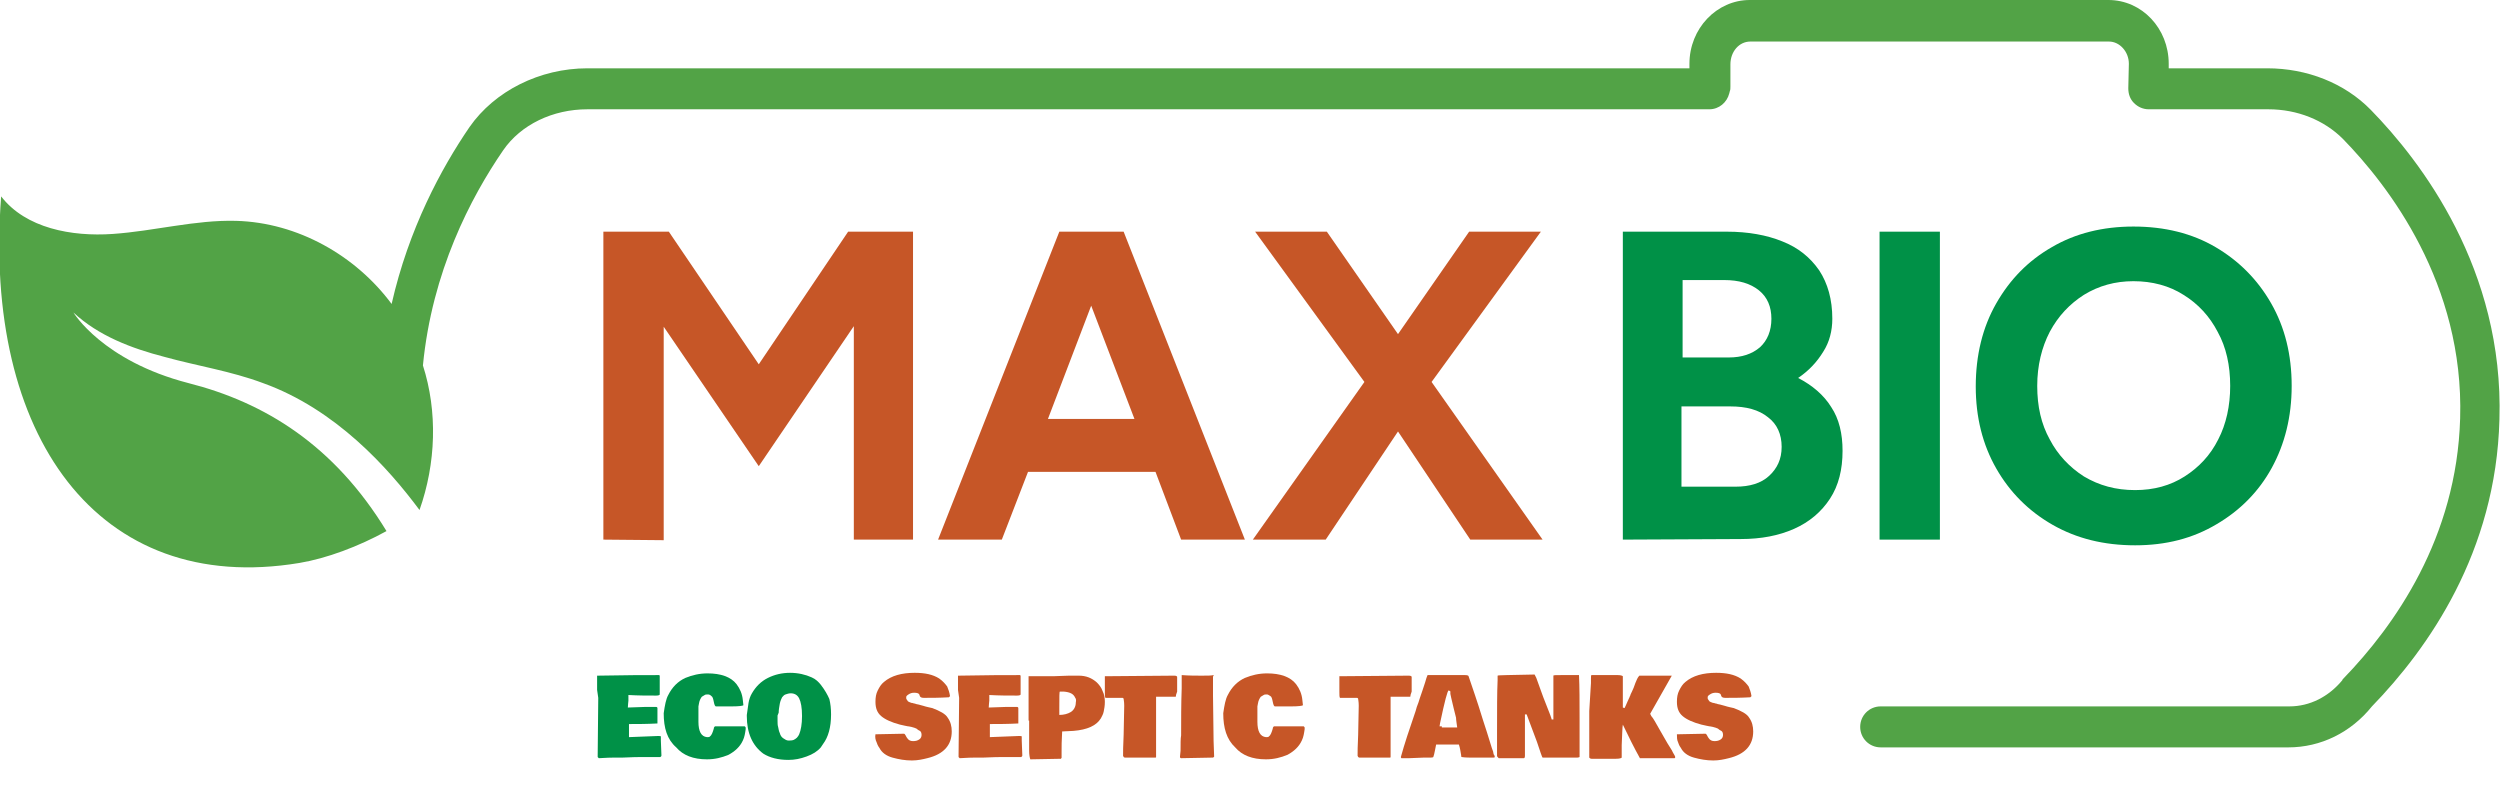
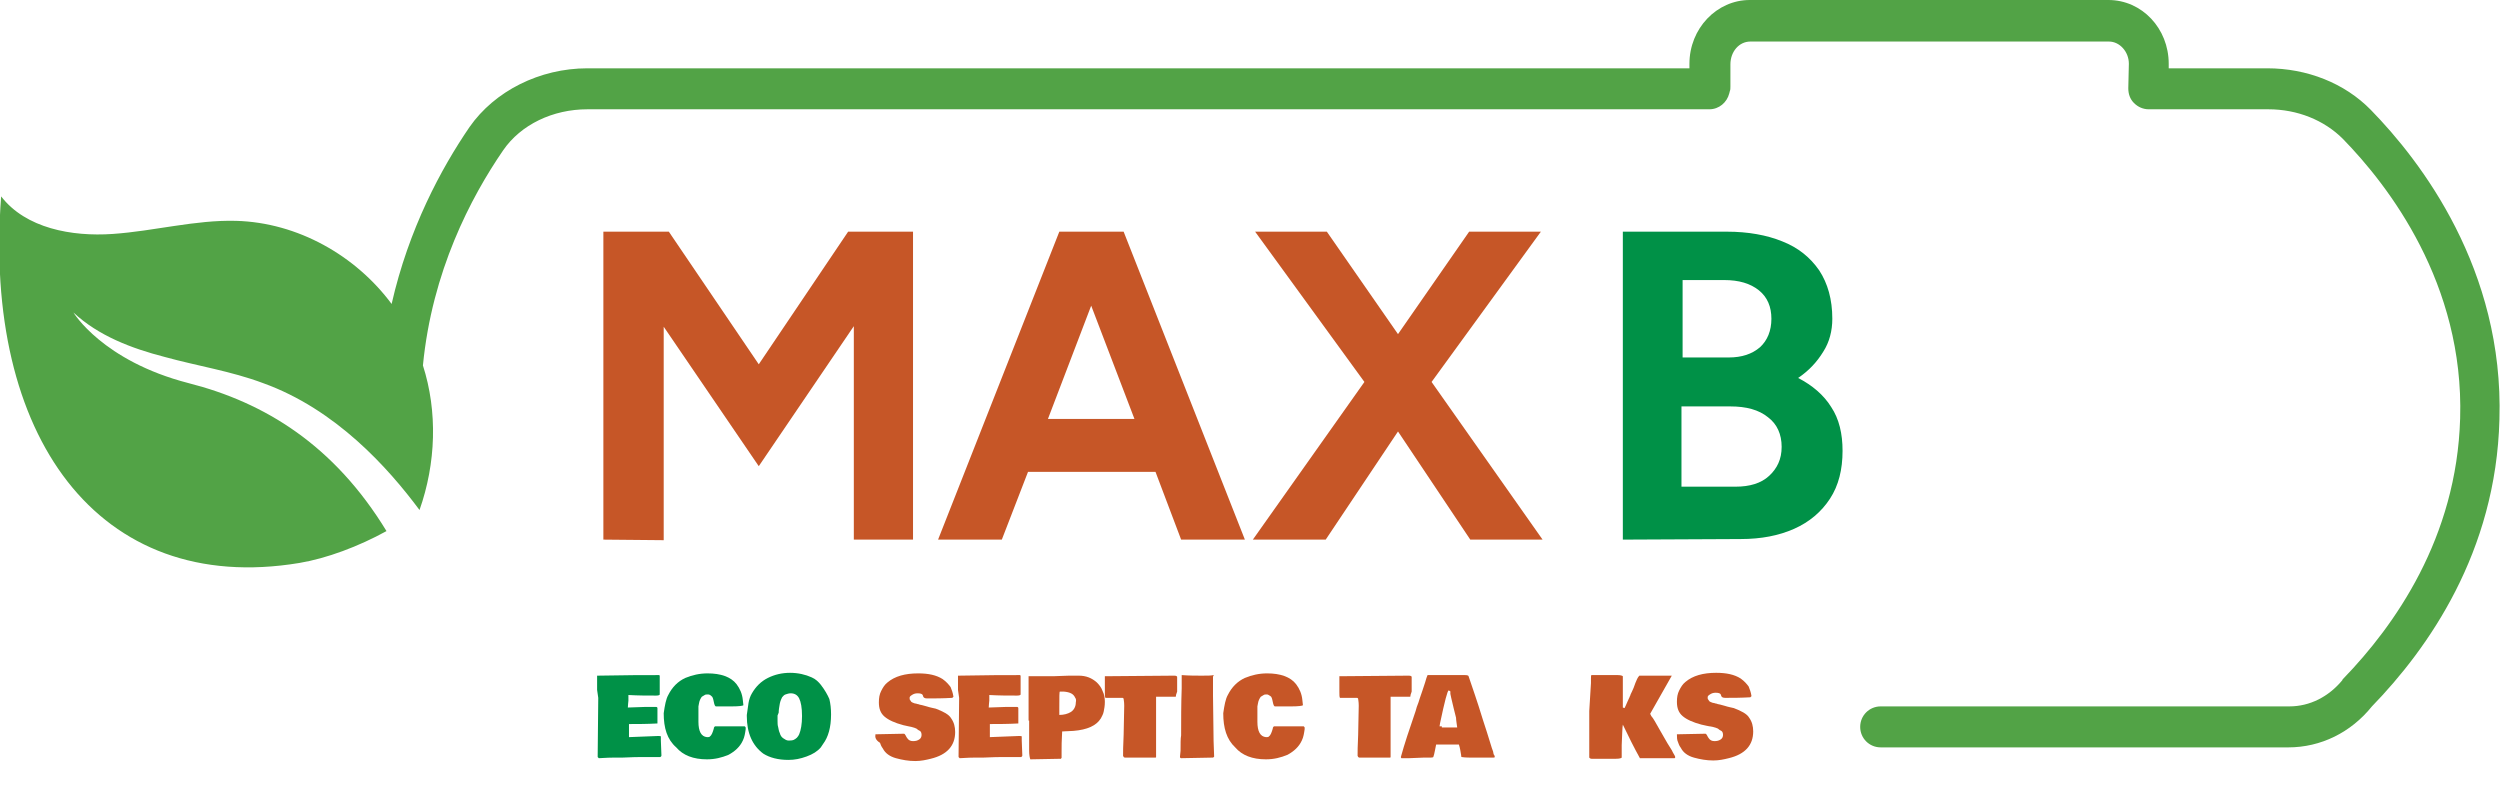
<svg xmlns="http://www.w3.org/2000/svg" version="1.1" id="Layer_1" x="0px" y="0px" viewBox="0 0 439.2 141.7" style="enable-background:new 0 0 439.2 141.7;" xml:space="preserve">
  <style type="text/css">
	.st0{fill:#C65627;}
	.st1{fill:#009147;}
	.st2{fill:#52A346;}
	.st3{enable-background:new    ;}
</style>
  <g>
    <path class="st0" d="M106,94.8V40.7h11.5L133.3,64L149,40.7h11.4v54.1H150V57.3l-16.7,24.6l-16.7-24.5v37.5L106,94.8L106,94.8z" />
    <path class="st0" d="M207.5,94.8h11.2l-21.3-54.1h-0.7h-9.9h-0.7l-21.3,54.1H176l4.6-11.9H203L207.5,94.8z M184.1,73.6l7.6-19.9   l7.6,19.9H184.1z" />
    <polygon class="st0" points="271,94.8 251.5,67.1 270.7,40.7 258.1,40.7 245.6,58.7 233.1,40.7 220.5,40.7 239.7,67.1 220.1,94.8    232.9,94.8 245.6,75.8 258.3,94.8  " />
    <path class="st1" d="M285.1,94.8V40.7h18.3c3.7,0,7,0.6,9.7,1.7c2.8,1.1,4.9,2.8,6.5,5.1c1.5,2.3,2.3,5.1,2.3,8.5   c0,2.1-0.5,4.1-1.6,5.8c-1.1,1.8-2.5,3.3-4.4,4.6c2.5,1.3,4.5,3,5.8,5.1c1.4,2.1,2,4.7,2,7.7c0,3.3-0.7,6.1-2.2,8.4   s-3.6,4.1-6.3,5.3c-2.7,1.2-5.8,1.8-9.4,1.8L285.1,94.8L285.1,94.8z M295.5,62.8h8.2c2.3,0,4.1-0.6,5.5-1.8c1.3-1.2,2-2.9,2-5   s-0.7-3.8-2.2-5s-3.5-1.8-6.1-1.8h-7.3v13.6C295.6,62.8,295.5,62.8,295.5,62.8z M295.5,85.5h9.4c2.5,0,4.5-0.6,5.9-1.9   s2.2-2.9,2.2-5.1s-0.8-4-2.4-5.2c-1.6-1.3-3.8-1.9-6.6-1.9h-8.6v14.1H295.5z" />
-     <path class="st1" d="M330.2,94.8V40.7h10.6v54.1H330.2z" />
-     <path class="st1" d="M375.1,95.8c-5.5,0-10.3-1.2-14.5-3.6s-7.5-5.7-9.9-9.9c-2.4-4.2-3.6-9-3.6-14.4c0-5.5,1.2-10.4,3.6-14.6   s5.6-7.5,9.8-9.9c4.1-2.4,8.9-3.6,14.3-3.6c5.5,0,10.3,1.2,14.4,3.6c4.1,2.4,7.4,5.7,9.8,9.9s3.6,9,3.6,14.5   c0,5.4-1.2,10.2-3.5,14.4c-2.3,4.2-5.6,7.5-9.7,9.9C385.2,94.6,380.5,95.8,375.1,95.8z M375.1,86.1c3.3,0,6.2-0.8,8.7-2.4   s4.5-3.7,5.9-6.5c1.4-2.7,2.1-5.9,2.1-9.4c0-3.6-0.7-6.8-2.2-9.5c-1.4-2.7-3.4-4.9-6-6.5c-2.5-1.6-5.5-2.4-8.8-2.4   c-3.2,0-6.1,0.8-8.7,2.4c-2.5,1.6-4.5,3.7-6,6.5c-1.4,2.7-2.2,5.9-2.2,9.5s0.7,6.7,2.2,9.4c1.4,2.7,3.5,4.9,6,6.5   C368.8,85.3,371.7,86.1,375.1,86.1z" />
    <path class="st2" d="M416.5,19.3c-4.6-4.7-11.2-7.3-18.2-7.3H381v-0.8C381,5,376.3,0,370.4,0h-63c-5.8,0-10.6,5-10.6,11.2V12H103.2   c-8.4,0-16.3,4-20.7,10.3c-5,7.3-10.7,17.9-13.7,31.1c-6.3-8.5-16.5-14.3-27.3-14.6c-7.2-0.2-14.4,1.8-21.7,2.3   c-7.2,0.5-15.3-1-19.6-6.6C-3,76.4,17.1,104.8,52.6,98.9c4.8-0.8,10.4-2.9,15.3-5.6c-9.2-15.1-21.4-22.6-34.8-26   C18,63.4,12.9,54.9,12.9,54.9c4.4,4.1,10.2,6.3,16,7.8c5.8,1.6,11.7,2.5,17.3,4.6c12.8,4.6,22,14.9,27.5,22.3   c2.9-8.2,3.2-17.3,0.6-25.4c1.6-16.5,8.4-29.5,14.1-37.8c3.1-4.5,8.7-7.2,14.8-7.2h197.1c1.7,0,3.1-1.2,3.5-2.8l0.1-0.4   c0.1-0.2,0.1-0.5,0.1-0.8v-3.9c0-2.2,1.5-4,3.5-4h63c1.9,0,3.5,1.8,3.5,3.9l-0.1,4.3c0,1,0.3,1.9,1,2.6c0.7,0.7,1.6,1.1,2.6,1.1h21   c5.1,0,9.8,1.9,13.1,5.2c8,8.2,21.3,25.4,20.6,49.1c-0.6,21-11.5,36.4-20.5,45.7c-0.1,0.1-0.2,0.2-0.2,0.3   c-2.4,2.9-5.7,4.6-9.3,4.6h-71.8c-2,0-3.6,1.6-3.6,3.6s1.6,3.6,3.6,3.6H402c5.7,0,11-2.6,14.7-7.2c9.9-10.2,21.8-27.1,22.4-50.4   C439.9,47.3,425.3,28.3,416.5,19.3z" />
    <g class="st3">
      <path class="st1" d="M104.9,121.2l0-2.5c0,0,0,0,0.1,0c4.8-0.1,8.4-0.1,10.8-0.1c0,0,0,0,0.1,0.1v2.7c0,0.3,0,0.5,0,0.6    c0,0.1-0.2,0.2-0.6,0.2h-0.1c-1.5,0-3.1,0-4.8-0.1c0,0.1,0,0.2,0,0.3c0,0.1,0,0.2,0,0.3l0,0.4c0,0.2-0.1,0.7-0.1,1.2l2.9-0.1    c0.5,0,0.9,0,1.1,0h0.2c0.4,0,0.6,0,0.8,0c0.1,0,0.2,0.1,0.2,0.2l0,0.1v0.2l0,2.4l0,0v0c-1.9,0.1-3.4,0.1-4.6,0.1h-0.4v2.3    l5.1-0.2c0.3,0,0.5,0,0.5,0.1c0,0.2,0,0.4,0,0.7l0.1,2.6c0,0.2-0.1,0.2-0.2,0.3l-3.1,0c-0.6,0-1.8,0-3.7,0.1l-1.6,0    c-1.1,0-1.9,0.1-2.4,0.1l0,0h0c-0.1-0.1-0.1-0.1-0.2-0.2v-0.3l0.1-10.1L104.9,121.2z" />
      <path class="st1" d="M116.6,125.3c0.2-1.4,0.4-2.5,0.8-3.2c0.7-1.4,1.7-2.4,3-3c1.2-0.5,2.5-0.8,3.9-0.8c2.3,0,4.1,0.6,5.1,1.9    c0.6,0.8,1,1.7,1.1,2.8l0.1,0.9c-0.1,0.1-0.8,0.2-2,0.2l-1.5,0H127l-0.8,0l-0.2,0h-0.2c-0.2,0-0.3-0.3-0.4-0.8    c-0.1-0.5-0.2-0.9-0.4-1c-0.2-0.2-0.4-0.3-0.6-0.3c-0.2,0-0.5,0-0.6,0.1c-0.2,0.1-0.3,0.2-0.5,0.3c-0.1,0.1-0.2,0.3-0.3,0.5    c-0.2,0.4-0.2,0.8-0.3,1.2c0,0.4,0,0.9,0,1.5v0.2l0,1c0,1.7,0.5,2.6,1.5,2.7c0.3,0,0.4,0,0.5-0.1c0.3-0.2,0.5-0.7,0.7-1.4    c0-0.2,0.1-0.3,0.2-0.4h0.4l0.4,0h1.5l0.5,0l0.9,0h0.5l0.6,0h0.4c0.1,0,0.1,0.1,0.2,0.2l0,0.3c-0.1,0.7-0.2,1.4-0.5,2    c-0.5,1.1-1.4,1.9-2.5,2.5c-1.2,0.5-2.4,0.8-3.8,0.8c-2.4,0-4.2-0.7-5.4-2.1C117.2,129.9,116.6,127.9,116.6,125.3z" />
      <path class="st1" d="M131.2,125.8l0-0.2c0.1-0.8,0.2-1.5,0.3-2.1c0.1-0.6,0.3-1.2,0.6-1.7c0.7-1.2,1.6-2.1,2.8-2.7    c1.2-0.6,2.5-0.9,3.9-0.9s2.7,0.3,3.8,0.8c0.7,0.3,1.2,0.8,1.6,1.3c0.7,0.9,1.2,1.8,1.5,2.5c0.2,0.8,0.3,1.7,0.3,2.7    c0,2.3-0.5,4-1.4,5.2l-0.4,0.6c-0.6,0.7-1.4,1.2-2.5,1.6c-1.1,0.4-2.1,0.6-3.2,0.6c-1.8,0-3.3-0.4-4.4-1.1    C132.2,131,131.2,128.8,131.2,125.8z M136.6,125.7C136.6,125.7,136.6,125.7,136.6,125.7L136.6,125.7c0,0.3,0,0.6,0,1    c0,0.3,0,0.7,0.1,1c0.1,0.4,0.1,0.7,0.3,1.1c0.1,0.4,0.3,0.7,0.6,0.9c0.3,0.2,0.6,0.4,0.9,0.4s0.6,0,0.9-0.1    c0.2-0.1,0.4-0.2,0.6-0.4c0.2-0.2,0.3-0.4,0.4-0.6c0.3-0.7,0.5-1.8,0.5-3.2c0-1.5-0.2-2.5-0.5-3.1s-0.8-0.9-1.5-0.9    c-0.3,0-0.6,0.1-0.9,0.2s-0.4,0.3-0.6,0.5c-0.1,0.2-0.3,0.6-0.4,1.1c-0.1,0.6-0.2,1.1-0.2,1.6L136.6,125.7z" />
    </g>
    <g class="st3">
-       <path class="st0" d="M153.8,129l5-0.1c0.1,0,0.2,0.1,0.3,0.3c0.1,0.2,0.2,0.4,0.3,0.5c0.2,0.3,0.5,0.5,1,0.5s0.8-0.1,1.1-0.3    c0.3-0.2,0.4-0.5,0.4-0.8s-0.1-0.6-0.3-0.7c-0.2-0.1-0.4-0.2-0.6-0.4c-0.2-0.1-0.5-0.2-0.9-0.3c-0.4-0.1-0.6-0.1-0.6-0.1h0    l-0.5-0.1c-0.3-0.1-0.6-0.1-0.9-0.2c-1.5-0.4-2.6-0.9-3.3-1.5s-1-1.4-1-2.5c0-0.8,0.1-1.4,0.4-2c0.3-0.6,0.6-1.1,1.1-1.5    c1.3-1.1,3.1-1.6,5.4-1.6c1.8,0,3.2,0.3,4.3,1h0c0.7,0.5,1.1,1,1.4,1.4c0.2,0.5,0.4,1,0.5,1.7l-0.2,0.2c-1.7,0.1-3.1,0.1-4.4,0.1    c-0.4,0-0.6-0.1-0.7-0.3c0-0.1-0.1-0.2-0.1-0.3c-0.1-0.2-0.4-0.3-0.9-0.3h0c-0.4,0-0.7,0.1-1,0.3c-0.3,0.2-0.4,0.3-0.4,0.5    c0,0.2,0,0.3,0.1,0.4c0.1,0.1,0.1,0.2,0.2,0.3c0.1,0.1,0.2,0.1,0.4,0.2c0.2,0.1,0.3,0.1,0.4,0.1c0.1,0,0.2,0.1,0.4,0.1l0.3,0.1    c0.1,0,0.5,0.1,1.2,0.3c0.6,0.2,1.2,0.3,1.6,0.4v0c1.3,0.5,2.3,1,2.7,1.7c0.5,0.7,0.7,1.5,0.7,2.4c0,2.4-1.4,4-4.3,4.7    c-0.8,0.2-1.7,0.4-2.7,0.4c-1.2,0-2.3-0.2-3.4-0.5c-1.1-0.3-1.9-0.9-2.3-1.7c-0.3-0.4-0.4-0.7-0.5-1    C153.8,130,153.7,129.5,153.8,129C153.7,129,153.7,129,153.8,129z" />
+       <path class="st0" d="M153.8,129l5-0.1c0.1,0,0.2,0.1,0.3,0.3c0.1,0.2,0.2,0.4,0.3,0.5c0.2,0.3,0.5,0.5,1,0.5s0.8-0.1,1.1-0.3    c0.3-0.2,0.4-0.5,0.4-0.8s-0.1-0.6-0.3-0.7c-0.2-0.1-0.4-0.2-0.6-0.4c-0.2-0.1-0.5-0.2-0.9-0.3h0    l-0.5-0.1c-0.3-0.1-0.6-0.1-0.9-0.2c-1.5-0.4-2.6-0.9-3.3-1.5s-1-1.4-1-2.5c0-0.8,0.1-1.4,0.4-2c0.3-0.6,0.6-1.1,1.1-1.5    c1.3-1.1,3.1-1.6,5.4-1.6c1.8,0,3.2,0.3,4.3,1h0c0.7,0.5,1.1,1,1.4,1.4c0.2,0.5,0.4,1,0.5,1.7l-0.2,0.2c-1.7,0.1-3.1,0.1-4.4,0.1    c-0.4,0-0.6-0.1-0.7-0.3c0-0.1-0.1-0.2-0.1-0.3c-0.1-0.2-0.4-0.3-0.9-0.3h0c-0.4,0-0.7,0.1-1,0.3c-0.3,0.2-0.4,0.3-0.4,0.5    c0,0.2,0,0.3,0.1,0.4c0.1,0.1,0.1,0.2,0.2,0.3c0.1,0.1,0.2,0.1,0.4,0.2c0.2,0.1,0.3,0.1,0.4,0.1c0.1,0,0.2,0.1,0.4,0.1l0.3,0.1    c0.1,0,0.5,0.1,1.2,0.3c0.6,0.2,1.2,0.3,1.6,0.4v0c1.3,0.5,2.3,1,2.7,1.7c0.5,0.7,0.7,1.5,0.7,2.4c0,2.4-1.4,4-4.3,4.7    c-0.8,0.2-1.7,0.4-2.7,0.4c-1.2,0-2.3-0.2-3.4-0.5c-1.1-0.3-1.9-0.9-2.3-1.7c-0.3-0.4-0.4-0.7-0.5-1    C153.8,130,153.7,129.5,153.8,129C153.7,129,153.7,129,153.8,129z" />
      <path class="st0" d="M168.3,121.2l0-2.5c0,0,0,0,0.1,0c4.8-0.1,8.4-0.1,10.8-0.1c0,0,0,0,0.1,0.1v2.7c0,0.3,0,0.5,0,0.6    c0,0.1-0.2,0.2-0.6,0.2h-0.1c-1.5,0-3.1,0-4.8-0.1c0,0.1,0,0.2,0,0.3c0,0.1,0,0.2,0,0.3l0,0.4c0,0.2-0.1,0.7-0.1,1.2l2.9-0.1    c0.5,0,0.9,0,1.1,0h0.2c0.4,0,0.6,0,0.8,0c0.1,0,0.2,0.1,0.2,0.2l0,0.1v0.2l0,2.4l0,0v0c-1.9,0.1-3.4,0.1-4.6,0.1h-0.4v2.3    l5.1-0.2c0.3,0,0.5,0,0.5,0.1c0,0.2,0,0.4,0,0.7l0.1,2.6c0,0.2-0.1,0.2-0.2,0.3l-3.1,0c-0.6,0-1.8,0-3.7,0.1l-1.6,0    c-1.1,0-1.9,0.1-2.4,0.1l0,0h0c-0.1-0.1-0.1-0.1-0.2-0.2v-0.3l0.1-10.1L168.3,121.2z" />
      <path class="st0" d="M180.7,126.6l0-3.9v-3.9c0,0,0.1,0,0.2,0h0.4c0.1,0,0.2,0,0.3,0l1.2,0c0.3,0,0.5,0,0.7,0h1.5l2.8-0.1    c0.4,0,0.8,0,1.2,0h0.1c0.2,0,0.3,0,0.4,0c1.3,0,2.3,0.4,3.2,1.2c0.4,0.4,0.8,0.9,1,1.5c0.3,0.6,0.4,1.2,0.4,1.9s-0.1,1.2-0.2,1.7    c-0.1,0.5-0.3,0.8-0.5,1.2c-0.8,1.3-2.4,2-4.8,2.2l-2,0.1c-0.1,1.5-0.1,2.7-0.1,3.5l0,0.3v0.8c0,0.1-0.1,0.1-0.1,0.2l-5.4,0.1    c-0.1-0.3-0.2-0.8-0.2-1.5V126.6z M188.9,122.6c-0.3-0.7-0.9-1-2-1.1c-0.2,0-0.4,0-0.7,0c-0.1,0-0.1,0.9-0.1,2.8l0,0.7l0,0.6    c0.8,0,1.5-0.2,2-0.5s0.9-0.9,0.9-1.7C189.1,123,189,122.7,188.9,122.6z" />
      <path class="st0" d="M206.6,122.1c0,0.2,0,0.3-0.1,0.3l-3.4,0c0,0.6,0,1.6,0,2.9s0,2.2,0,2.7l0,5c0,0.1-0.1,0.1-0.2,0.1l-2,0l0,0    l-0.6,0h-1.7c-0.5,0-0.8,0-1,0l-0.2-0.1c0,0,0-0.1-0.1-0.2c0-0.6,0-1.8,0.1-3.7l0.1-5l0-0.2c0-0.6-0.1-1-0.1-1.1    c0-0.1-0.1-0.2-0.2-0.2c-0.1,0-0.2,0-0.3,0l-0.4,0l-2.3,0c-0.1-0.2-0.1-0.5-0.1-1.1l0-0.8v-0.3c0-1,0-1.5,0-1.6c0,0,0,0,0.1,0    l12-0.1c0.2,0,0.4,0,0.5,0.1c0.1,0,0.1,0.1,0.1,0.2v2.5L206.6,122.1z" />
      <path class="st0" d="M207.4,131.9c0-1.3,0-2.2,0.1-2.7c0-2.7,0-5.5,0.1-8.3c0-0.4,0-0.8,0-1.2v-0.3c0-0.2,0-0.4,0-0.5s0-0.2,0-0.3    c1.3,0.1,2.5,0.1,3.5,0.1s1.7,0,2.1-0.1c0,0,0,0.1,0,0.2h-0.1v3.4l0.1,7.7c0,0.1,0,0.1,0,0.1v0c0,0,0,0.1,0,0.1l0.1,2.8    c0,0.1-0.1,0.1-0.2,0.2h-0.3l-5.3,0.1c-0.1,0-0.1-0.1-0.2-0.1l0-0.2L207.4,131.9z" />
      <path class="st0" d="M214.9,125.3c0.2-1.4,0.4-2.5,0.8-3.2c0.7-1.4,1.7-2.4,3-3c1.2-0.5,2.5-0.8,3.9-0.8c2.3,0,4.1,0.6,5.1,1.9    c0.6,0.8,1,1.7,1.1,2.8l0.1,0.9c-0.1,0.1-0.8,0.2-2,0.2l-1.5,0h-0.1l-0.8,0l-0.2,0H224c-0.2,0-0.3-0.3-0.4-0.8    c-0.1-0.5-0.2-0.9-0.4-1s-0.4-0.3-0.6-0.3c-0.2,0-0.5,0-0.6,0.1c-0.2,0.1-0.3,0.2-0.5,0.3c-0.1,0.1-0.2,0.3-0.3,0.5    c-0.2,0.4-0.2,0.8-0.3,1.2c0,0.4,0,0.9,0,1.5v0.2l0,1c0,1.7,0.5,2.6,1.5,2.7c0.3,0,0.4,0,0.5-0.1c0.3-0.2,0.5-0.7,0.7-1.4    c0-0.2,0.1-0.3,0.2-0.4h0.4l0.4,0h1.5l0.5,0l0.9,0h0.5l0.6,0h0.4c0.1,0,0.1,0.1,0.2,0.2l0,0.3c-0.1,0.7-0.2,1.4-0.5,2    c-0.5,1.1-1.4,1.9-2.5,2.5c-1.2,0.5-2.4,0.8-3.8,0.8c-2.4,0-4.2-0.7-5.4-2.1C215.5,129.9,214.9,127.9,214.9,125.3z" />
      <path class="st0" d="M247.8,122.1c0,0.2,0,0.3-0.1,0.3l-3.4,0c0,0.6,0,1.6,0,2.9s0,2.2,0,2.7l0,5c0,0.1-0.1,0.1-0.2,0.1l-2,0l0,0    l-0.6,0h-1.7c-0.5,0-0.8,0-1,0l-0.2-0.1c0,0,0-0.1-0.1-0.2c0-0.6,0-1.8,0.1-3.7l0.1-5l0-0.2c0-0.6-0.1-1-0.1-1.1    c0-0.1-0.1-0.2-0.2-0.2c-0.1,0-0.2,0-0.3,0l-0.4,0l-2.3,0c-0.1-0.2-0.1-0.5-0.1-1.1l0-0.8v-0.3c0-1,0-1.5,0-1.6c0,0,0,0,0.1,0    l12-0.1c0.2,0,0.4,0,0.5,0.1c0.1,0,0.1,0.1,0.1,0.2v2.5L247.8,122.1z" />
      <path class="st0" d="M262.6,133c0,0.1-0.2,0.1-0.5,0.1h-0.9l-0.6,0h-0.6l-0.9,0c-0.9,0-1.7,0-2.3-0.1c0,0,0,0-0.1-0.1l0-0.2    c-0.1-0.6-0.2-1.3-0.4-1.9l-4,0c0,0.1-0.1,0.4-0.2,1s-0.2,0.9-0.3,1.2c-0.1,0.1-0.4,0.1-0.9,0.1l-0.2,0H250l-2.5,0.1h-0.3l-0.3,0    h-0.7c0,0-0.1-0.1-0.1-0.2c0.6-2.2,1.5-4.9,2.6-8.1l0.2-0.7h0l0.3-0.8c0.1-0.3,0.3-1,0.7-2.1c0.4-1.1,0.6-1.9,0.7-2.2    c0.1-0.3,0.2-0.5,0.2-0.5h1.6l3.4,0l0.9,0l0.7,0c0.4,0,0.6,0.1,0.6,0.2c0.6,1.8,1.5,4.3,2.5,7.6c1.1,3.3,1.6,5.2,1.8,5.6l0.1,0.5    C262.5,132.6,262.6,132.8,262.6,133z M253.3,127.8l0.4,0l2.3,0c-0.1-0.8-0.2-1.3-0.2-1.7l-0.4-1.6c-0.4-1.7-0.6-2.5-0.6-2.6    s0-0.1,0-0.1s0,0,0-0.1c0,0,0,0,0-0.1c0,0,0,0,0-0.1c0,0,0,0,0,0c0-0.1-0.1-0.1-0.3-0.2c-0.2,0-0.7,1.9-1.5,5.7l-0.1,0.6H253.3z" />
-       <path class="st0" d="M277.5,126.3l0,0.6v3.5l0,1.7v0.5l0,0.4c0,0-0.2,0.1-0.5,0.1h-0.2l-3,0c-1.3,0-2.2,0-2.8,0    c-0.1-0.1-0.4-1-1-2.8l-1.8-4.8l-0.3,0l0,1v2.6l0,2.6v1.1c0,0.3-0.1,0.4-0.2,0.4c-0.6,0-1.2,0-1.8,0h-0.3l-1.4,0H264l-0.7,0l0,0    c-0.2-0.2-0.3-0.3-0.3-0.4v-0.2l0-0.2l0-3.7c0-4,0-7.1,0.1-9.2l0-0.8c0-0.1,2.2-0.1,6.5-0.2c0,0,0.1,0.2,0.2,0.4v0l0.1,0.2    c0.5,1.3,1,2.9,1.7,4.6c0.7,1.7,1,2.6,1,2.7l0.3,0l0-7.7c0-0.1,0.5-0.1,1.4-0.1l2.4,0h0.7C277.5,120.7,277.5,123.3,277.5,126.3z" />
      <path class="st0" d="M279.5,120l0-0.8c0-0.3,0-0.6,0.1-0.6c0.2,0,0.5,0,1,0c0.5,0,0.9,0,1.2,0l1.3,0c0.2,0,0.6,0,1.1,0    s0.8,0.1,0.9,0.2c0,1.5,0,3.4,0,5.5l0.3,0.1c0.1-0.2,0.3-0.6,0.5-1.1c0.2-0.5,0.4-0.8,0.4-0.9l0.1-0.2c0-0.1,0.1-0.3,0.3-0.7    c0.2-0.4,0.4-0.9,0.6-1.5c0.2-0.5,0.4-1,0.7-1.3c0.4,0,1,0,1.6,0s1.4,0,2.2,0c0.8,0,1.5,0,1.9,0c-1.8,3.2-3.1,5.5-3.8,6.7l0.2,0.4    c0.3,0.3,0.8,1.2,1.7,2.8s1.5,2.6,1.9,3.2l0.2,0.4c0.3,0.5,0.4,0.7,0.4,0.8c0,0.1,0,0.1-0.1,0.2h-0.1c-0.4,0-0.6,0-0.9,0    c-0.2,0-0.5,0-0.9,0h-4.2c-1-1.8-2-3.8-3-5.9c-0.1,0.5-0.1,1.7-0.2,3.6v0.1l0,2.1c-0.1,0.1-0.4,0.2-1,0.2l-0.2,0h-0.5l-2.7,0h-0.9    c-0.2,0-0.3-0.1-0.4-0.2l0,0v-1.4l0-1.5v-5.3L279.5,120z" />
      <path class="st0" d="M294.6,129l5-0.1c0.1,0,0.2,0.1,0.3,0.3c0.1,0.2,0.2,0.4,0.3,0.5c0.2,0.3,0.5,0.5,1,0.5    c0.5,0,0.8-0.1,1.1-0.3c0.3-0.2,0.4-0.5,0.4-0.8s-0.1-0.6-0.3-0.7s-0.4-0.2-0.6-0.4c-0.2-0.1-0.5-0.2-0.9-0.3    c-0.4-0.1-0.6-0.1-0.6-0.1h0l-0.5-0.1c-0.3-0.1-0.6-0.1-0.9-0.2c-1.5-0.4-2.6-0.9-3.3-1.5c-0.7-0.6-1-1.4-1-2.5    c0-0.8,0.1-1.4,0.4-2c0.3-0.6,0.6-1.1,1.1-1.5c1.3-1.1,3.1-1.6,5.4-1.6c1.8,0,3.2,0.3,4.3,1h0c0.7,0.5,1.1,1,1.4,1.4    c0.2,0.5,0.4,1,0.5,1.7l-0.2,0.2c-1.7,0.1-3.1,0.1-4.4,0.1c-0.4,0-0.6-0.1-0.7-0.3c0-0.1-0.1-0.2-0.1-0.3    c-0.1-0.2-0.4-0.3-0.9-0.3h0c-0.4,0-0.7,0.1-1,0.3c-0.3,0.2-0.4,0.3-0.4,0.5s0,0.3,0.1,0.4c0.1,0.1,0.1,0.2,0.2,0.3    c0.1,0.1,0.2,0.1,0.4,0.2c0.2,0.1,0.3,0.1,0.4,0.1c0.1,0,0.2,0.1,0.4,0.1l0.3,0.1c0.1,0,0.5,0.1,1.2,0.3c0.6,0.2,1.2,0.3,1.6,0.4    v0c1.3,0.5,2.3,1,2.7,1.7c0.5,0.7,0.7,1.5,0.7,2.4c0,2.4-1.4,4-4.3,4.7c-0.8,0.2-1.7,0.4-2.7,0.4c-1.2,0-2.3-0.2-3.4-0.5    c-1.1-0.3-1.9-0.9-2.3-1.7c-0.3-0.4-0.4-0.7-0.5-1C294.6,130,294.6,129.5,294.6,129C294.5,129,294.5,129,294.6,129z" />
    </g>
  </g>
</svg>